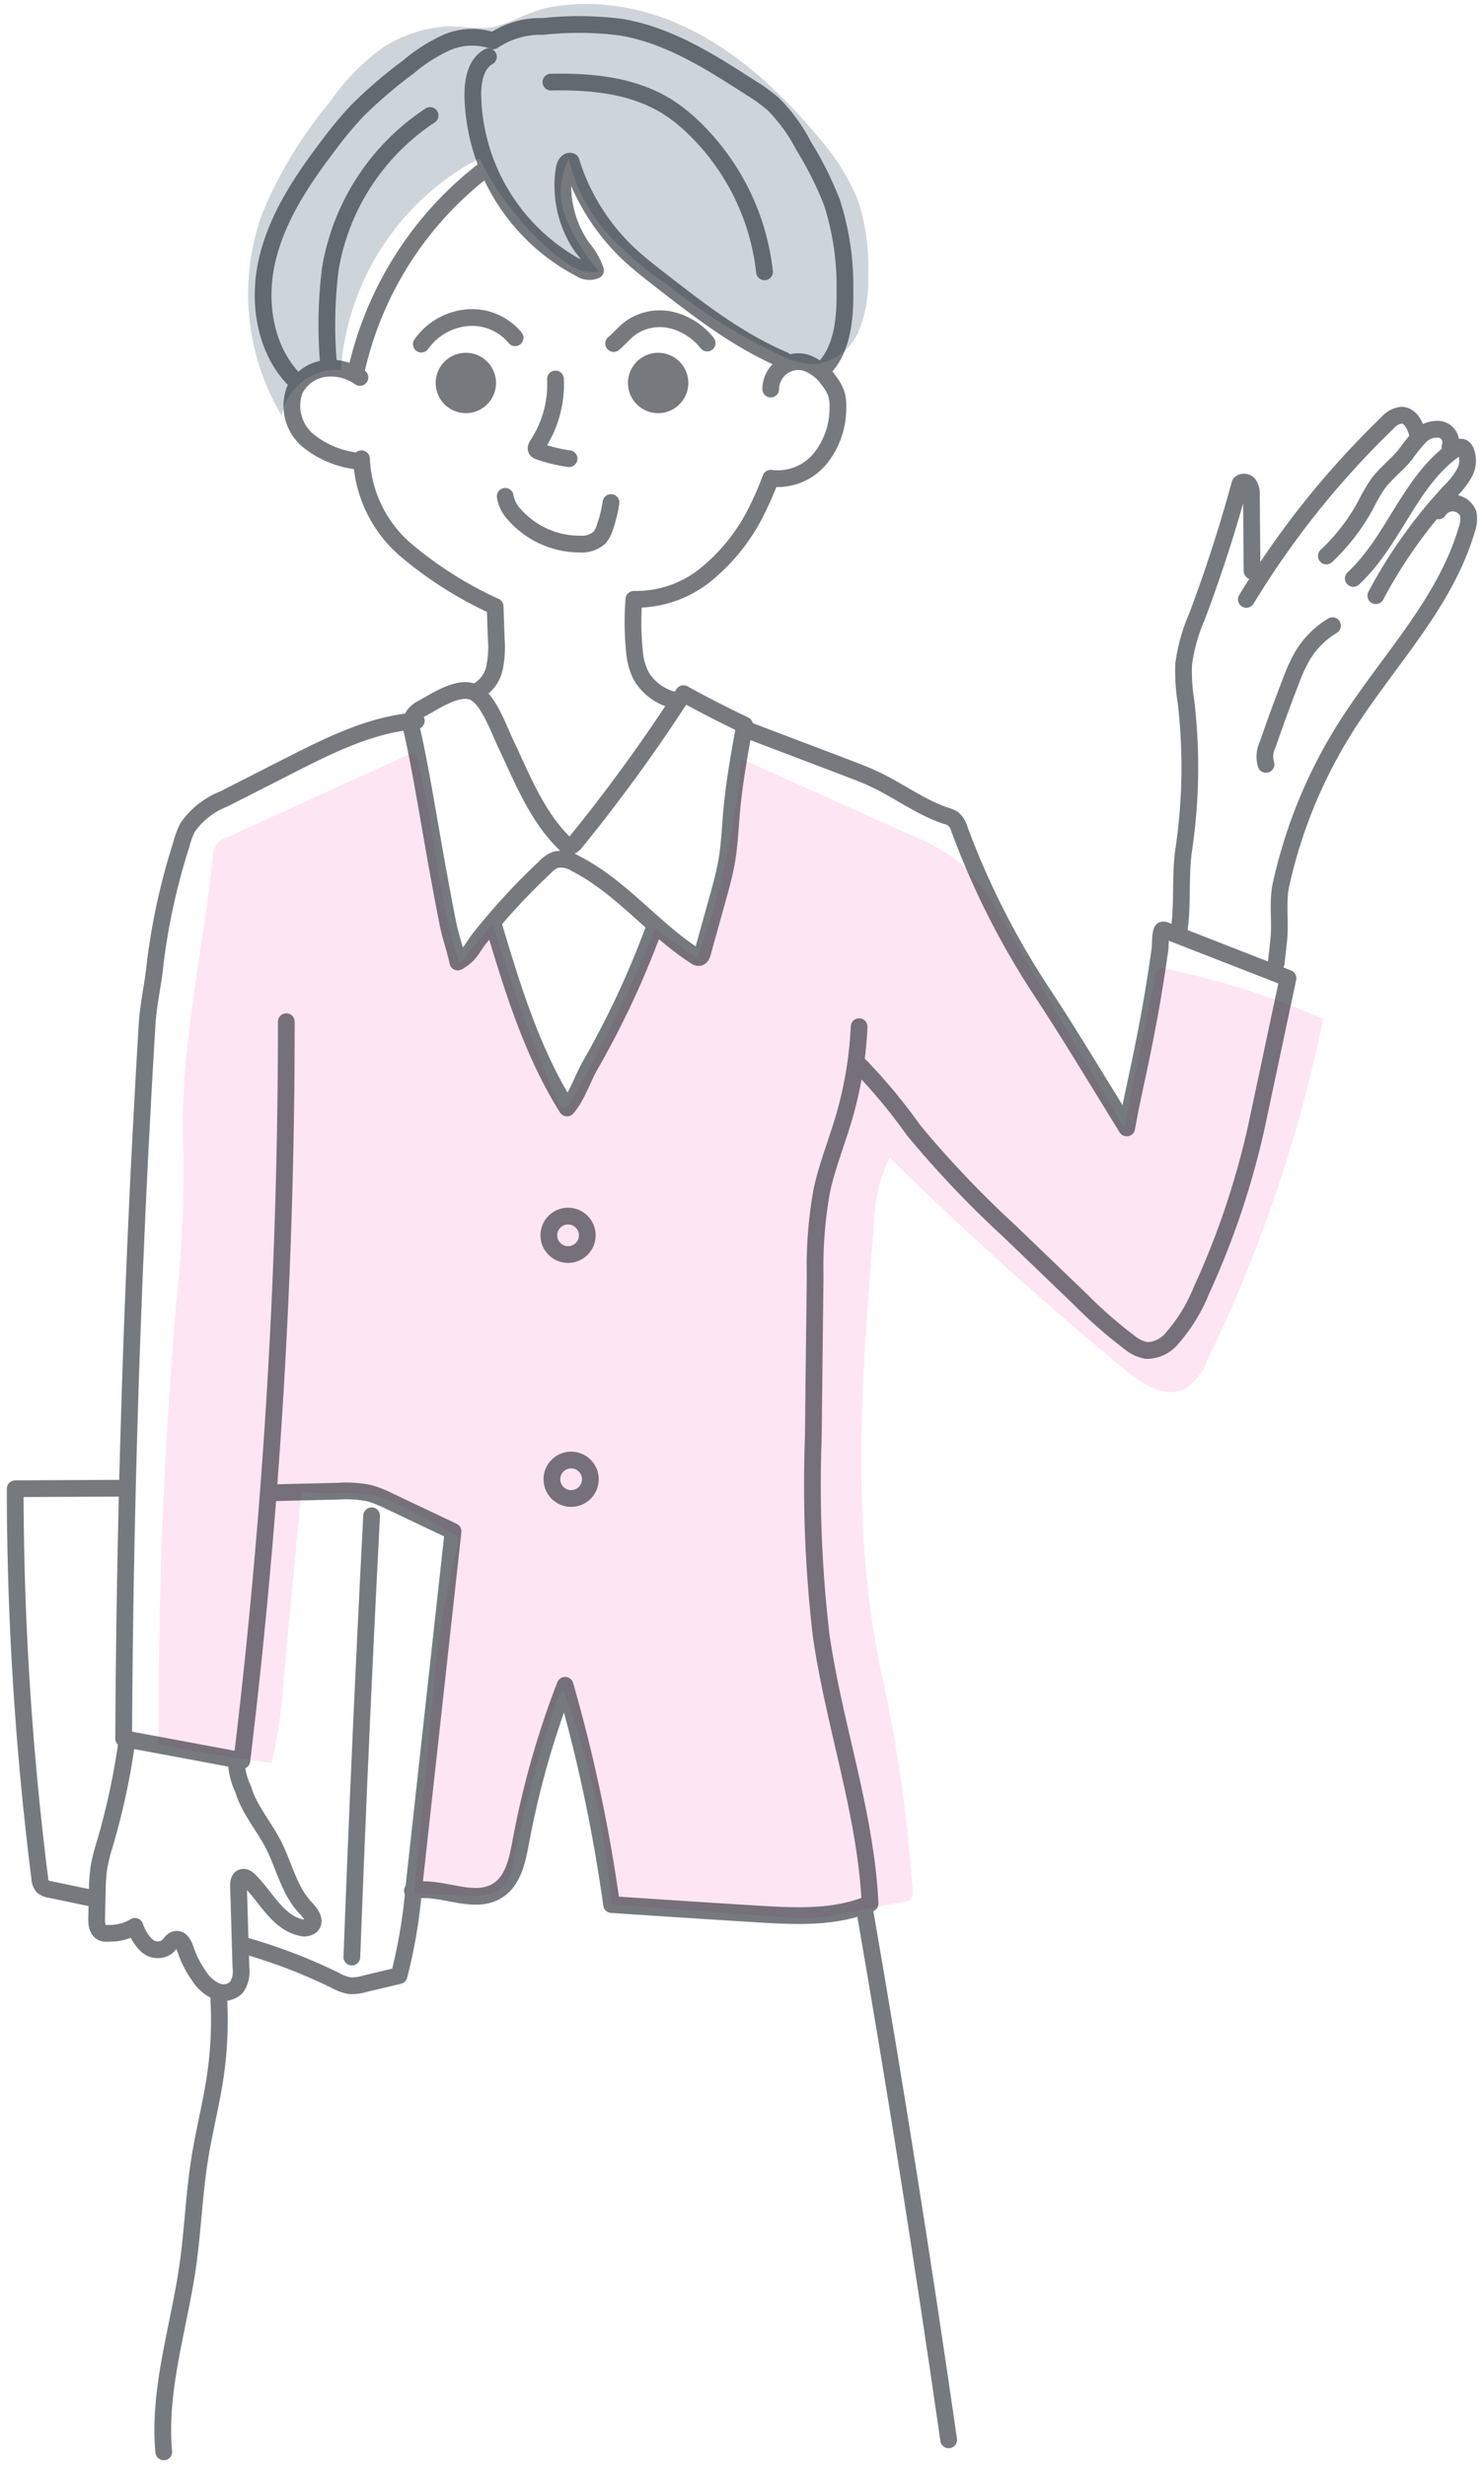
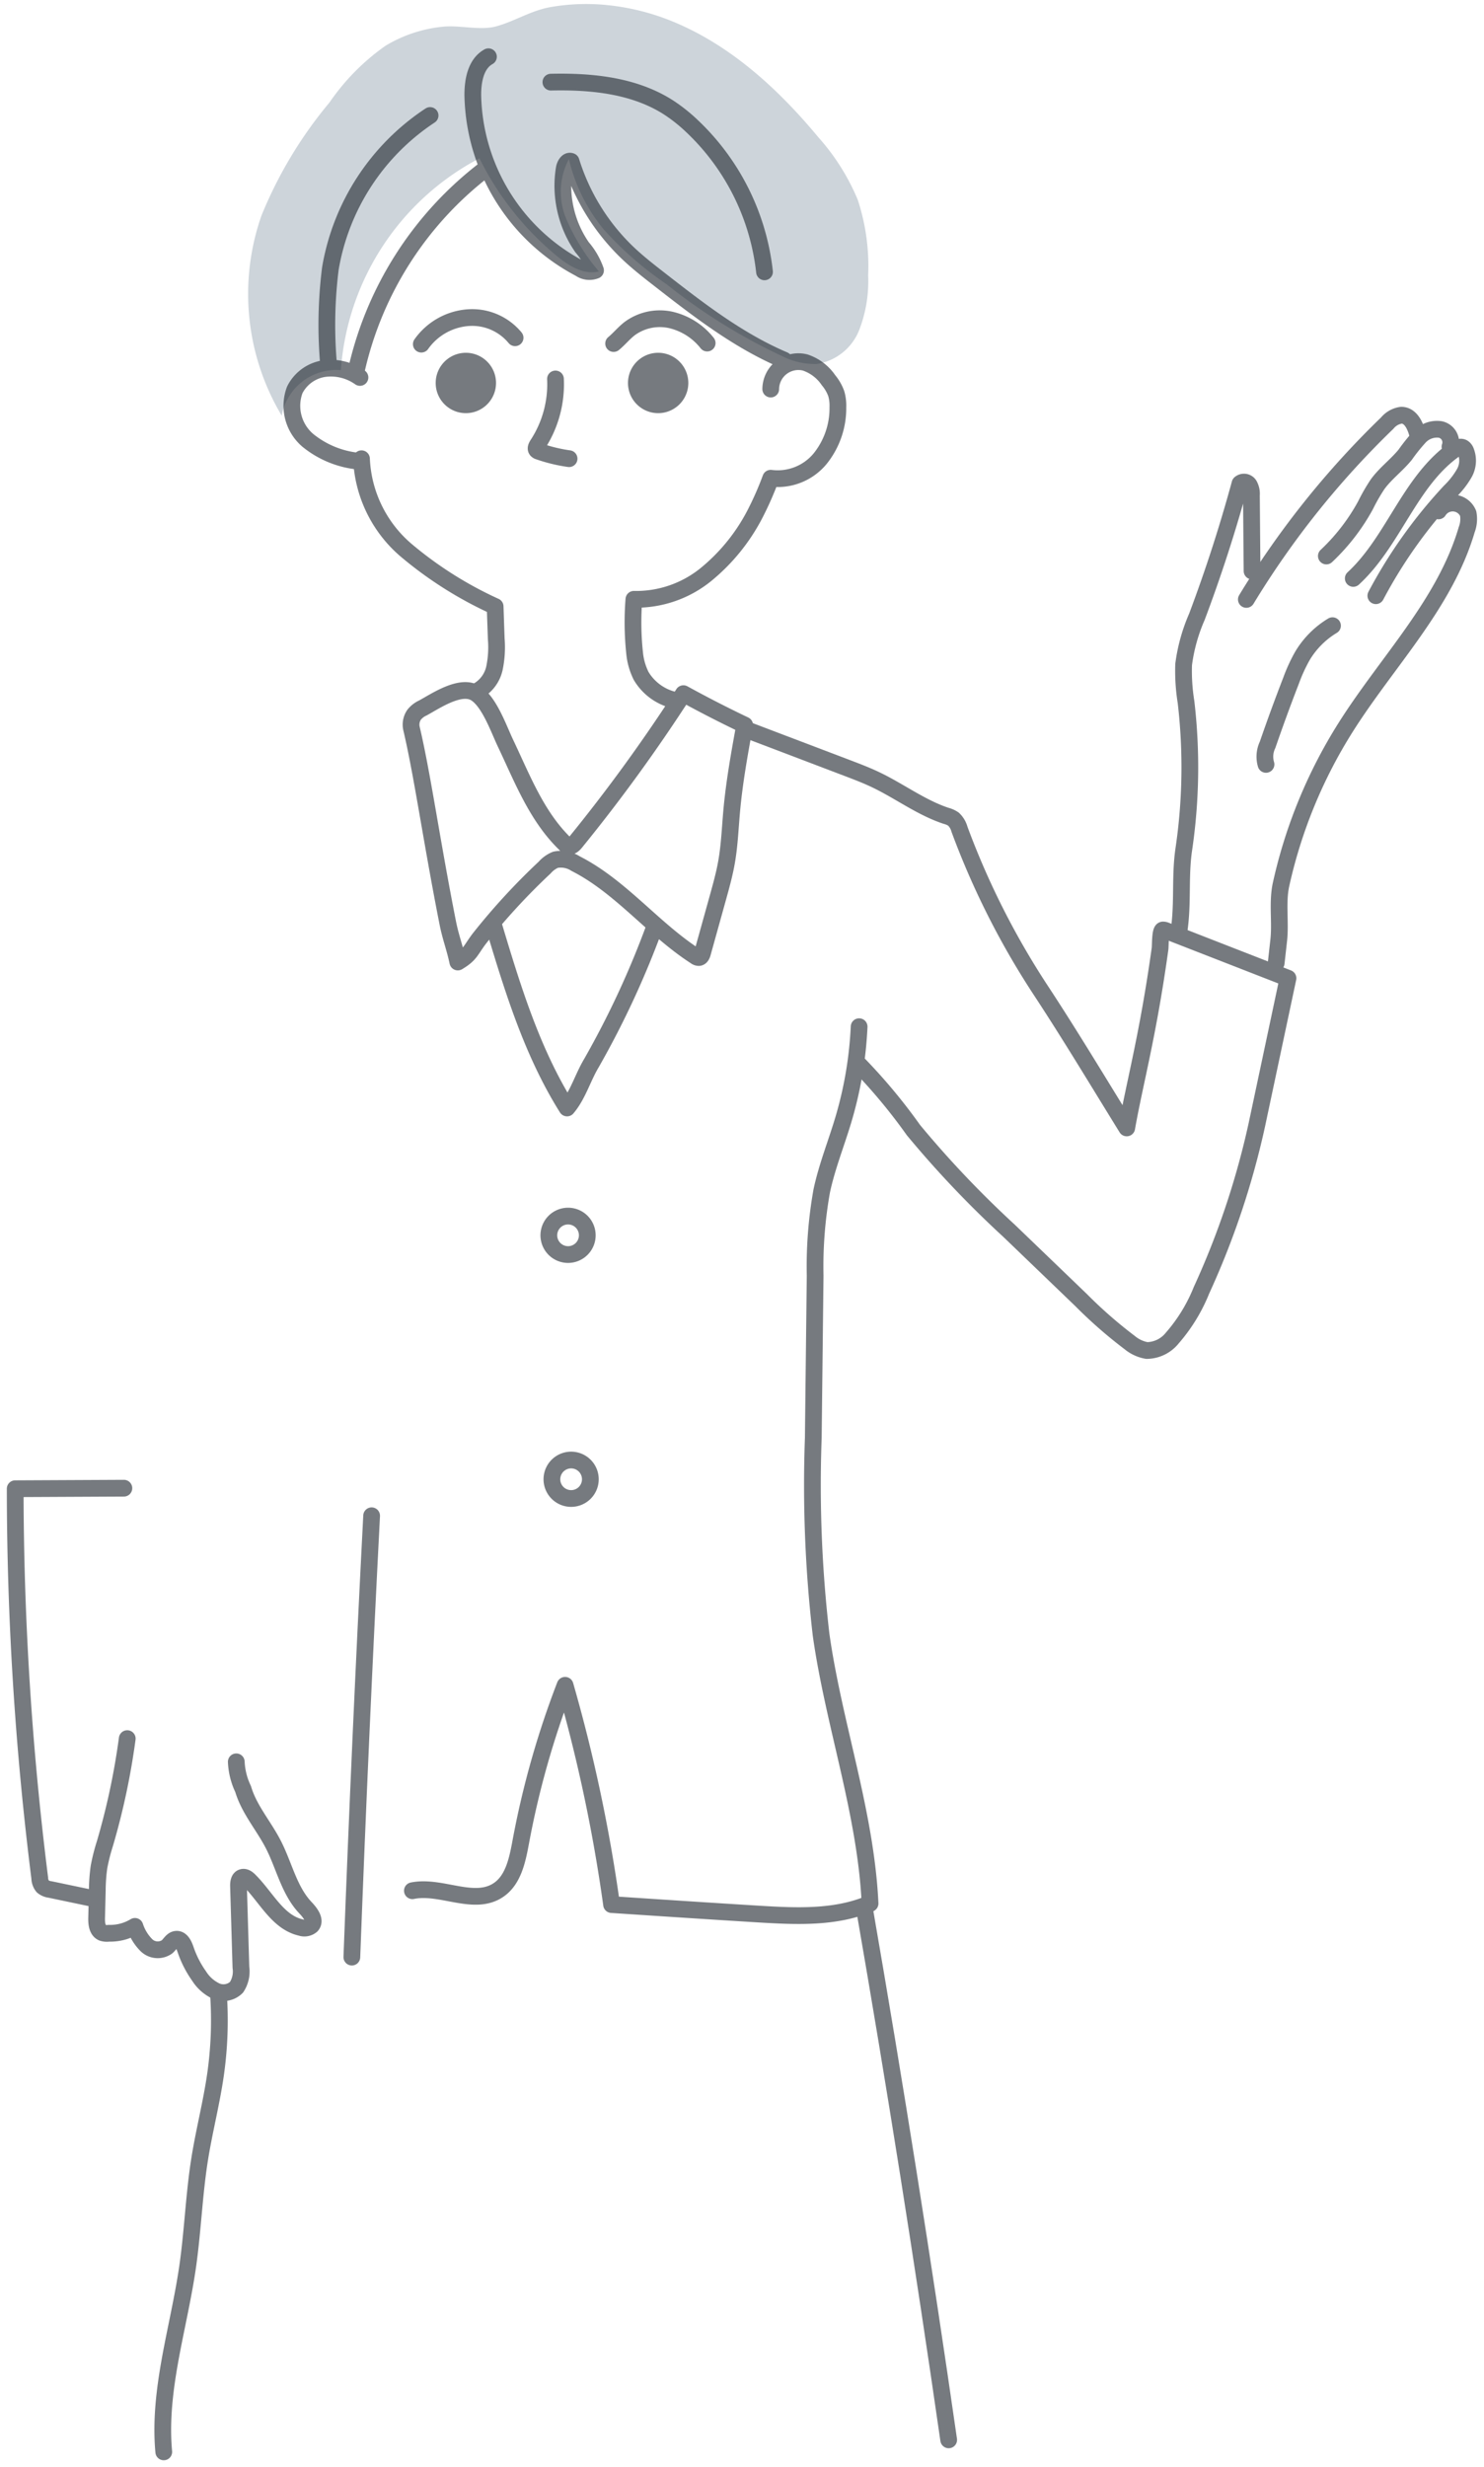
<svg xmlns="http://www.w3.org/2000/svg" width="133" height="221" viewBox="0 0 133 221">
  <g id="Info_Female" transform="translate(1)">
    <rect id="area" width="133" height="221" transform="translate(-1)" fill="none" />
    <g id="Color">
-       <path id="パス_2736" data-name="パス 2736" d="M68.219,82.408l15.271,6.86a17.9,17.9,0,0,1,4.435,2.525,17.935,17.935,0,0,1,3.528,4.73q5.569,9.5,11.139,19l2.763-13.665a.669.669,0,0,1,.985-.616,71.015,71.015,0,0,1,14.086,4.488A130.885,130.885,0,0,1,110,136.368a5.089,5.089,0,0,1-1.962,2.483c-1.762.914-3.818-.4-5.349-1.665q-10.962-9.046-21.116-19.018a13.859,13.859,0,0,0-1.42,6.025c-1.094,13.578-2.174,27.4.793,40.7a130.534,130.534,0,0,1,2.672,18.9.774.774,0,0,1-.778,1.011l-5.618,1.1a19.556,19.556,0,0,1-2.213.346,19.307,19.307,0,0,1-2.878-.059c-5.772-.405-9.726-.7-15.5-1.131A69.524,69.524,0,0,0,52.3,165.837a4.265,4.265,0,0,0-.8,1.66,108.217,108.217,0,0,0-3.666,13.771,4.518,4.518,0,0,1-.571,1.8c-.832,1.227-2.59,1.275-4.07,1.193l-4.229-.234q.816-8.773,1.632-17.547c.176-1.889.352-3.78.63-5.657.432-2.918,1.11-5.793,1.787-8.664l-4.49-2.411a13.885,13.885,0,0,0-2.744-1.227,13.922,13.922,0,0,0-4.351-.283c-.836,0-1.762-.1-2.6-.1L27.2,165.451a43.823,43.823,0,0,1-1.027,6.929q-5.083-.689-10.122-1.667-.108-19.481,1.519-38.92a114.066,114.066,0,0,0,.675-14.389c-.376-8.724,1.76-17.475,2.654-26.161a1.794,1.794,0,0,1,1.386-1.833l16.148-7.363a.633.633,0,0,1,.469-.079c.183.068.258.283.309.471,1.625,6.031,1.789,12.417,3.813,18.326l2.968-3.6a132.032,132.032,0,0,0,5.853,16c.11.25.282.54.554.535.241,0,.4-.239.524-.447a128.373,128.373,0,0,0,7.613-15.594l3.752,2.6A63.387,63.387,0,0,0,68.219,82.408Z" transform="translate(-2.828 -14.45)" fill="#fd7fc3" opacity="0.2" />
      <path id="パス_2735" data-name="パス 2735" d="M63.751,1.971c5.23,2.123,9.534,6.061,13.136,10.405a19.806,19.806,0,0,1,3.531,5.6,18.958,18.958,0,0,1,.931,6.782,12.053,12.053,0,0,1-.825,4.942,4.882,4.882,0,0,1-3.782,2.983,6.464,6.464,0,0,1-2.993-.652,51.46,51.46,0,0,1-10.466-6.493,30.808,30.808,0,0,1-5.606-4.878,15.459,15.459,0,0,1-3.147-6.33,6.264,6.264,0,0,0-.235,5.361,18.544,18.544,0,0,0,2.923,4.7c-1.354.343-2.706-.5-3.783-1.393a26.681,26.681,0,0,1-6.921-8.738A23.3,23.3,0,0,0,34.094,33.236a4.965,4.965,0,0,0-5.3,4.079,21.247,21.247,0,0,1-1.824-17.906A38.255,38.255,0,0,1,33.075,9.257,20.077,20.077,0,0,1,38.1,4.173a12.3,12.3,0,0,1,5.035-1.692c1.538-.186,3.414.353,4.845-.033C49.652,2,51.093,1.036,52.86.718a18.573,18.573,0,0,1,5.233-.17A20.915,20.915,0,0,1,63.751,1.971Z" transform="translate(-4.544 -0.078)" fill="#abb7c1" opacity="0.6" />
    </g>
    <g id="Line" opacity="0.6">
      <path id="パス_2702" data-name="パス 2702" d="M51.629,6.172c-1.148.644-1.412,2.17-1.4,3.485a17.933,17.933,0,0,0,9.608,15.491,1.463,1.463,0,0,0,1.39.161,6.437,6.437,0,0,0-1.206-2.071,9.668,9.668,0,0,1-1.6-7.043c.057-.339.295-.773.615-.649a19.2,19.2,0,0,0,5.143,8.264c.881.831,1.839,1.576,2.795,2.32,3.5,2.726,7.056,5.481,11.141,7.215" transform="translate(-8.854 -1.088)" fill="none" stroke="#1a2229" stroke-linecap="round" stroke-linejoin="round" stroke-width="1.5" />
      <path id="パス_2703" data-name="パス 2703" d="M80,41.789a2.478,2.478,0,0,1,3.091-2.378,4.091,4.091,0,0,1,2.085,1.583,3.989,3.989,0,0,1,.7,1.215,3.874,3.874,0,0,1,.142,1.221,7.206,7.206,0,0,1-1.594,4.6A4.93,4.93,0,0,1,80,49.776a28.659,28.659,0,0,1-1.455,3.29,17.222,17.222,0,0,1-4.367,5.35,9.935,9.935,0,0,1-6.442,2.208,26.269,26.269,0,0,0,.064,4.809,5.847,5.847,0,0,0,.589,2.059,4.7,4.7,0,0,0,3.338,2.236" transform="translate(-11.925 -6.937)" fill="none" stroke="#1a2229" stroke-linecap="round" stroke-linejoin="round" stroke-width="1.5" />
      <path id="パス_2704" data-name="パス 2704" d="M48.529,70.69a3.1,3.1,0,0,0,1.506-2.052,9.179,9.179,0,0,0,.158-2.612q-.051-1.452-.1-2.9a34.521,34.521,0,0,1-7.985-5.046,11.4,11.4,0,0,1-3.992-8.188" transform="translate(-6.718 -8.797)" fill="none" stroke="#1a2229" stroke-linecap="round" stroke-linejoin="round" stroke-width="1.5" />
      <path id="パス_2705" data-name="パス 2705" d="M36.638,40.871a4.509,4.509,0,0,0-3.211-.792,3.528,3.528,0,0,0-2.634,1.91,4.059,4.059,0,0,0,1.171,4.515,8.493,8.493,0,0,0,4.55,1.867" transform="translate(-5.377 -7.059)" fill="none" stroke="#1a2229" stroke-linecap="round" stroke-linejoin="round" stroke-width="1.5" />
      <path id="パス_2706" data-name="パス 2706" d="M49.045,18.449a31.33,31.33,0,0,0-11.492,18" transform="translate(-6.619 -3.253)" fill="none" stroke="#1a2229" stroke-linecap="round" stroke-linejoin="round" stroke-width="1.5" />
      <path id="パス_2707" data-name="パス 2707" d="M43.6,12.562a20.521,20.521,0,0,0-8.937,13.713,40.529,40.529,0,0,0-.134,8.873" transform="translate(-6.055 -2.215)" fill="none" stroke="#1a2229" stroke-linecap="round" stroke-linejoin="round" stroke-width="1.5" />
-       <path id="パス_2708" data-name="パス 2708" d="M30.439,34.7c-2.859-2.716-3.556-7.146-2.65-10.984s3.175-7.2,5.568-10.337A34.718,34.718,0,0,1,35.844,10.4a41.32,41.32,0,0,1,4.6-3.94A14.7,14.7,0,0,1,43.819,4.3a5.758,5.758,0,0,1,4.215-.17,7.625,7.625,0,0,1,4.477-1.293,30.23,30.23,0,0,1,6.9.058c4.274.684,8.05,3.084,11.687,5.43A15.089,15.089,0,0,1,73.172,9.83a15.2,15.2,0,0,1,2.679,3.7,31,31,0,0,1,2.539,5.062,24.43,24.43,0,0,1,1.167,7.877c.036,2.552-.208,5.369-2.027,7.158" transform="translate(-4.833 -0.471)" fill="none" stroke="#1a2229" stroke-linecap="round" stroke-linejoin="round" stroke-width="1.5" />
      <path id="パス_2709" data-name="パス 2709" d="M58.849,41.215a9.86,9.86,0,0,1-1.595,5.869c-.1.153-.205.359-.092.5a.425.425,0,0,0,.206.119,14.209,14.209,0,0,0,2.7.653" transform="translate(-10.066 -7.268)" fill="none" stroke="#1a2229" stroke-linecap="round" stroke-linejoin="round" stroke-width="1.5" />
-       <path id="パス_2710" data-name="パス 2710" d="M53.753,53.983a3.191,3.191,0,0,0,.885,1.7,7.794,7.794,0,0,0,5.837,2.575,2.355,2.355,0,0,0,1.709-.561,2.445,2.445,0,0,0,.484-.891,11.636,11.636,0,0,0,.564-2.269" transform="translate(-9.475 -9.52)" fill="none" stroke="#1a2229" stroke-linecap="round" stroke-linejoin="round" stroke-width="1.5" />
      <path id="パス_2711" data-name="パス 2711" d="M68.02,41.234a1.954,1.954,0,1,0,1.955-1.955A1.955,1.955,0,0,0,68.02,41.234Z" transform="translate(-11.989 -6.926)" fill="#1a2229" stroke="#1a2229" stroke-linecap="round" stroke-linejoin="round" stroke-width="1.5" />
      <path id="パス_2712" data-name="パス 2712" d="M47.1,41.234a1.954,1.954,0,1,0,1.955-1.955A1.955,1.955,0,0,0,47.1,41.234Z" transform="translate(-8.303 -6.926)" fill="#1a2229" stroke="#1a2229" stroke-linecap="round" stroke-linejoin="round" stroke-width="1.5" />
      <path id="パス_2713" data-name="パス 2713" d="M57.3,88.823a.706.706,0,0,0,.346.22c.25.044.461-.173.621-.37a149.82,149.82,0,0,0,9.651-13.294q2.7,1.484,5.489,2.813c-.465,2.552-.929,5.107-1.162,7.69-.137,1.518-.194,3.047-.456,4.549-.191,1.1-.492,2.18-.792,3.258q-.682,2.452-1.365,4.907c-.05.182-.139.4-.327.42a.474.474,0,0,1-.3-.107c-3.816-2.46-6.7-6.252-10.752-8.307a2.438,2.438,0,0,0-1.8-.343,2.628,2.628,0,0,0-.973.7,58.4,58.4,0,0,0-5.868,6.381c-.794,1.056-.777,1.4-1.913,2.078-.29-1.357-.638-2.174-.907-3.536-1.451-7.345-2.267-13.24-3.251-17.408a1.569,1.569,0,0,1,.242-1.209,2.121,2.121,0,0,1,.784-.605c1.175-.64,3.419-2.182,4.76-1.3,1.218.8,2.046,3.2,2.649,4.465C53.47,82.963,54.754,86.351,57.3,88.823Z" transform="translate(-7.668 -13.241)" fill="none" stroke="#1a2229" stroke-linecap="round" stroke-linejoin="round" stroke-width="1.5" />
      <path id="パス_2714" data-name="パス 2714" d="M52.43,100.417c1.713,5.708,3.462,11.5,6.632,16.542.979-1.156,1.4-2.709,2.179-4.01a80.445,80.445,0,0,0,5.713-12.333" transform="translate(-9.241 -17.707)" fill="none" stroke="#1a2229" stroke-linecap="round" stroke-linejoin="round" stroke-width="1.5" />
      <path id="パス_2715" data-name="パス 2715" d="M133.615,60.394q-.03-3.393-.058-6.786a1.6,1.6,0,0,0-.2-.924.552.552,0,0,0-.823-.124q-1.648,6.055-3.863,11.936a15.743,15.743,0,0,0-1.189,4.273,17.436,17.436,0,0,0,.214,3.361,50.218,50.218,0,0,1-.2,13.2c-.35,2.368-.071,4.725-.4,7.1" transform="translate(-22.402 -9.244)" fill="none" stroke="#1a2229" stroke-linecap="round" stroke-linejoin="round" stroke-width="1.5" />
      <path id="パス_2716" data-name="パス 2716" d="M134.39,61.659a78.7,78.7,0,0,1,12.625-15.793,1.978,1.978,0,0,1,1.257-.708c.9-.008,1.334,1.081,1.524,1.961" transform="translate(-23.688 -7.963)" fill="none" stroke="#1a2229" stroke-linecap="round" stroke-linejoin="round" stroke-width="1.5" />
      <path id="パス_2717" data-name="パス 2717" d="M143.093,58.036a18.172,18.172,0,0,0,3.511-4.546,16.738,16.738,0,0,1,1.08-1.879c.711-.979,1.713-1.711,2.477-2.649a15.9,15.9,0,0,1,1.284-1.6A2.137,2.137,0,0,1,153.3,46.7a1.178,1.178,0,0,1,.874,1.55" transform="translate(-25.222 -8.229)" fill="none" stroke="#1a2229" stroke-linecap="round" stroke-linejoin="round" stroke-width="1.5" />
      <path id="パス_2718" data-name="パス 2718" d="M146.021,60.389c3.61-3.326,5.038-8.673,9.037-11.519.241-.172.567-.336.817-.178a.643.643,0,0,1,.215.268,2.283,2.283,0,0,1-.124,2.011,7.541,7.541,0,0,1-1.285,1.638,43.632,43.632,0,0,0-6.638,9.33" transform="translate(-25.737 -8.575)" fill="none" stroke="#1a2229" stroke-linecap="round" stroke-linejoin="round" stroke-width="1.5" />
      <path id="パス_2719" data-name="パス 2719" d="M152.181,55.415a1.5,1.5,0,0,1,2.66.23,2.683,2.683,0,0,1-.129,1.446c-1.959,6.669-7.131,11.82-10.844,17.7a44.248,44.248,0,0,0-5.8,14.1c-.349,1.586-.026,3.385-.207,5q-.114,1.013-.227,2.026" transform="translate(-24.26 -9.648)" fill="none" stroke="#1a2229" stroke-linecap="round" stroke-linejoin="round" stroke-width="1.5" />
      <path id="パス_2720" data-name="パス 2720" d="M136.5,80.474a2.447,2.447,0,0,1,.142-1.754q1-2.9,2.111-5.763a14.728,14.728,0,0,1,1-2.182,7.841,7.841,0,0,1,2.707-2.726" transform="translate(-24.038 -12)" fill="none" stroke="#1a2229" stroke-linecap="round" stroke-linejoin="round" stroke-width="1.5" />
      <path id="パス_2721" data-name="パス 2721" d="M79.791,79.279l9.19,3.493c.863.329,1.729.657,2.563,1.056,2.135,1.019,4.062,2.487,6.307,3.232a2.122,2.122,0,0,1,.669.3,1.96,1.96,0,0,1,.535.907,71.332,71.332,0,0,0,7.307,14.459c2.627,3.993,5.167,8.228,7.681,12.292.718-4.075,1.9-8.246,2.985-16.044.038-.267,0-1.671.265-1.688a.651.651,0,0,1,.273.063l10.929,4.26q-1.4,6.586-2.8,13.173a72.855,72.855,0,0,1-4.953,14.78,14.97,14.97,0,0,1-2.62,4.281,2.962,2.962,0,0,1-2.278,1.114,3.263,3.263,0,0,1-1.536-.712,40.832,40.832,0,0,1-4.369-3.821l-6.45-6.2a91.913,91.913,0,0,1-8.56-9.01,50.184,50.184,0,0,0-4.829-5.816" transform="translate(-14.063 -13.979)" fill="none" stroke="#1a2229" stroke-linecap="round" stroke-linejoin="round" stroke-width="1.5" />
      <path id="パス_2722" data-name="パス 2722" d="M58.5,133.98a1.723,1.723,0,1,0,1.723-1.723A1.724,1.724,0,0,0,58.5,133.98Z" transform="translate(-10.312 -23.321)" fill="none" stroke="#1a2229" stroke-linecap="round" stroke-linejoin="round" stroke-width="1.5" />
      <path id="パス_2723" data-name="パス 2723" d="M58.833,160.512a1.723,1.723,0,1,0,1.723-1.723A1.724,1.724,0,0,0,58.833,160.512Z" transform="translate(-10.37 -28)" fill="none" stroke="#1a2229" stroke-linecap="round" stroke-linejoin="round" stroke-width="1.5" />
      <path id="パス_2724" data-name="パス 2724" d="M83.69,111.66a34.762,34.762,0,0,1-1.4,8.289c-.638,2.145-1.484,4.232-1.951,6.42a38.4,38.4,0,0,0-.591,7.591q-.083,7.266-.166,14.532a115.955,115.955,0,0,0,.7,17.646c1.149,8.081,4,15.91,4.388,24.063-3.1,1.321-6.614,1.153-9.982.949-4.4-.268-8.789-.559-13.184-.85a141.4,141.4,0,0,0-4.166-19.642,78.992,78.992,0,0,0-3.976,14.048c-.3,1.61-.664,3.418-2.035,4.314-2.186,1.428-5.115-.484-7.674.039" transform="translate(-7.693 -19.689)" fill="none" stroke="#1a2229" stroke-linecap="round" stroke-linejoin="round" stroke-width="1.5" />
      <path id="パス_2725" data-name="パス 2725" d="M12.044,189.088a63.219,63.219,0,0,1-2,9.4,17.462,17.462,0,0,0-.532,2.1A15.651,15.651,0,0,0,9.36,202.7L9.3,205.147c-.012.5.048,1.129.513,1.325a1.271,1.271,0,0,0,.582.052,4.283,4.283,0,0,0,2.338-.616,4.251,4.251,0,0,0,1.044,1.7,1.456,1.456,0,0,0,1.839.129c.27-.24.456-.637.815-.673.446-.045.694.488.838.913a9.221,9.221,0,0,0,1.224,2.394,3.613,3.613,0,0,0,1.486,1.323,1.66,1.66,0,0,0,1.858-.33,2.577,2.577,0,0,0,.394-1.791l-.215-7.256c-.009-.308.035-.7.329-.792.239-.078.479.1.657.282,1.5,1.493,2.531,3.731,4.593,4.2a.987.987,0,0,0,.962-.177c.417-.467-.119-1.149-.549-1.6-1.461-1.55-1.9-3.774-2.877-5.668-.862-1.677-2.168-3.142-2.7-4.95a6.281,6.281,0,0,1-.615-2.445" transform="translate(-1.64 -33.343)" fill="none" stroke="#1a2229" stroke-linecap="round" stroke-linejoin="round" stroke-width="1.5" />
-       <path id="パス_2726" data-name="パス 2726" d="M26.817,105.347a550.875,550.875,0,0,1-3.984,66.191l-10.595-1.975q.173-31.989,2.1-63.939c.117-1.932.558-3.677.74-5.605A58.054,58.054,0,0,1,17.405,89.48a7.075,7.075,0,0,1,.583-1.559A7.153,7.153,0,0,1,21.2,85.4l5.837-2.969c3.627-1.844,7.373-3.725,11.43-4.043" transform="translate(-2.157 -13.822)" fill="none" stroke="#1a2229" stroke-linecap="round" stroke-linejoin="round" stroke-width="1.5" />
      <path id="パス_2727" data-name="パス 2727" d="M58.724,8.93c3.668-.083,7.514.3,10.593,2.3a14.683,14.683,0,0,1,2.026,1.613,21.138,21.138,0,0,1,6.525,13.081" transform="translate(-10.351 -1.572)" fill="none" stroke="#1a2229" stroke-linecap="round" stroke-linejoin="round" stroke-width="1.5" />
      <path id="パス_2728" data-name="パス 2728" d="M44.625,36.919a5.646,5.646,0,0,1,4.213-2.374,5.215,5.215,0,0,1,1.026.034,4.994,4.994,0,0,1,3.164,1.767" transform="translate(-7.865 -6.09)" fill="none" stroke="#1a2229" stroke-linecap="round" stroke-linejoin="round" stroke-width="1.5" />
      <path id="パス_2729" data-name="パス 2729" d="M65.548,36.887c.507-.418.923-.941,1.445-1.342a4.559,4.559,0,0,1,3.708-.767,5.838,5.838,0,0,1,3.231,2.067" transform="translate(-11.554 -6.113)" fill="none" stroke="#1a2229" stroke-linecap="round" stroke-linejoin="round" stroke-width="1.5" />
-       <path id="パス_2730" data-name="パス 2730" d="M27.532,162.325l6.277-.151a10.054,10.054,0,0,1,2.814.2,10.087,10.087,0,0,1,1.721.689l5.719,2.711q-1.757,15.956-3.515,31.913a46.987,46.987,0,0,1-1.324,7.882l-3.164.754a3.7,3.7,0,0,1-1.258.149,3.833,3.833,0,0,1-1.233-.446,48.014,48.014,0,0,0-8.272-3.163" transform="translate(-4.459 -28.595)" fill="none" stroke="#1a2229" stroke-linecap="round" stroke-linejoin="round" stroke-width="1.5" />
      <path id="パス_2731" data-name="パス 2731" d="M38.839,164.849q-1.027,19.762-1.772,39.537" transform="translate(-6.533 -29.068)" fill="none" stroke="#1a2229" stroke-linecap="round" stroke-linejoin="round" stroke-width="1.5" />
      <path id="パス_2732" data-name="パス 2732" d="M10.18,161.853.44,161.9a280.722,280.722,0,0,0,2.2,34.881,1.234,1.234,0,0,0,.265.741,1.239,1.239,0,0,0,.651.276l3.822.8a.314.314,0,0,0,.272-.028c.072-.063.016-.222-.072-.187" transform="translate(-0.078 -28.541)" fill="none" stroke="#1a2229" stroke-linecap="round" stroke-linejoin="round" stroke-width="1.5" />
      <path id="パス_2733" data-name="パス 2733" d="M92.835,207.563q4.117,23.745,7.551,47.6" transform="translate(-16.363 -36.601)" fill="none" stroke="#1a2229" stroke-linecap="round" stroke-linejoin="round" stroke-width="1.5" />
      <path id="パス_2734" data-name="パス 2734" d="M21.491,216.921a34.286,34.286,0,0,1-.275,7.224c-.367,2.528-1.014,5.007-1.415,7.529-.507,3.191-.616,6.434-1.077,9.632-.8,5.535-2.651,11.014-2.14,16.583" transform="translate(-2.908 -38.251)" fill="none" stroke="#1a2229" stroke-linecap="round" stroke-linejoin="round" stroke-width="1.5" />
    </g>
  </g>
</svg>